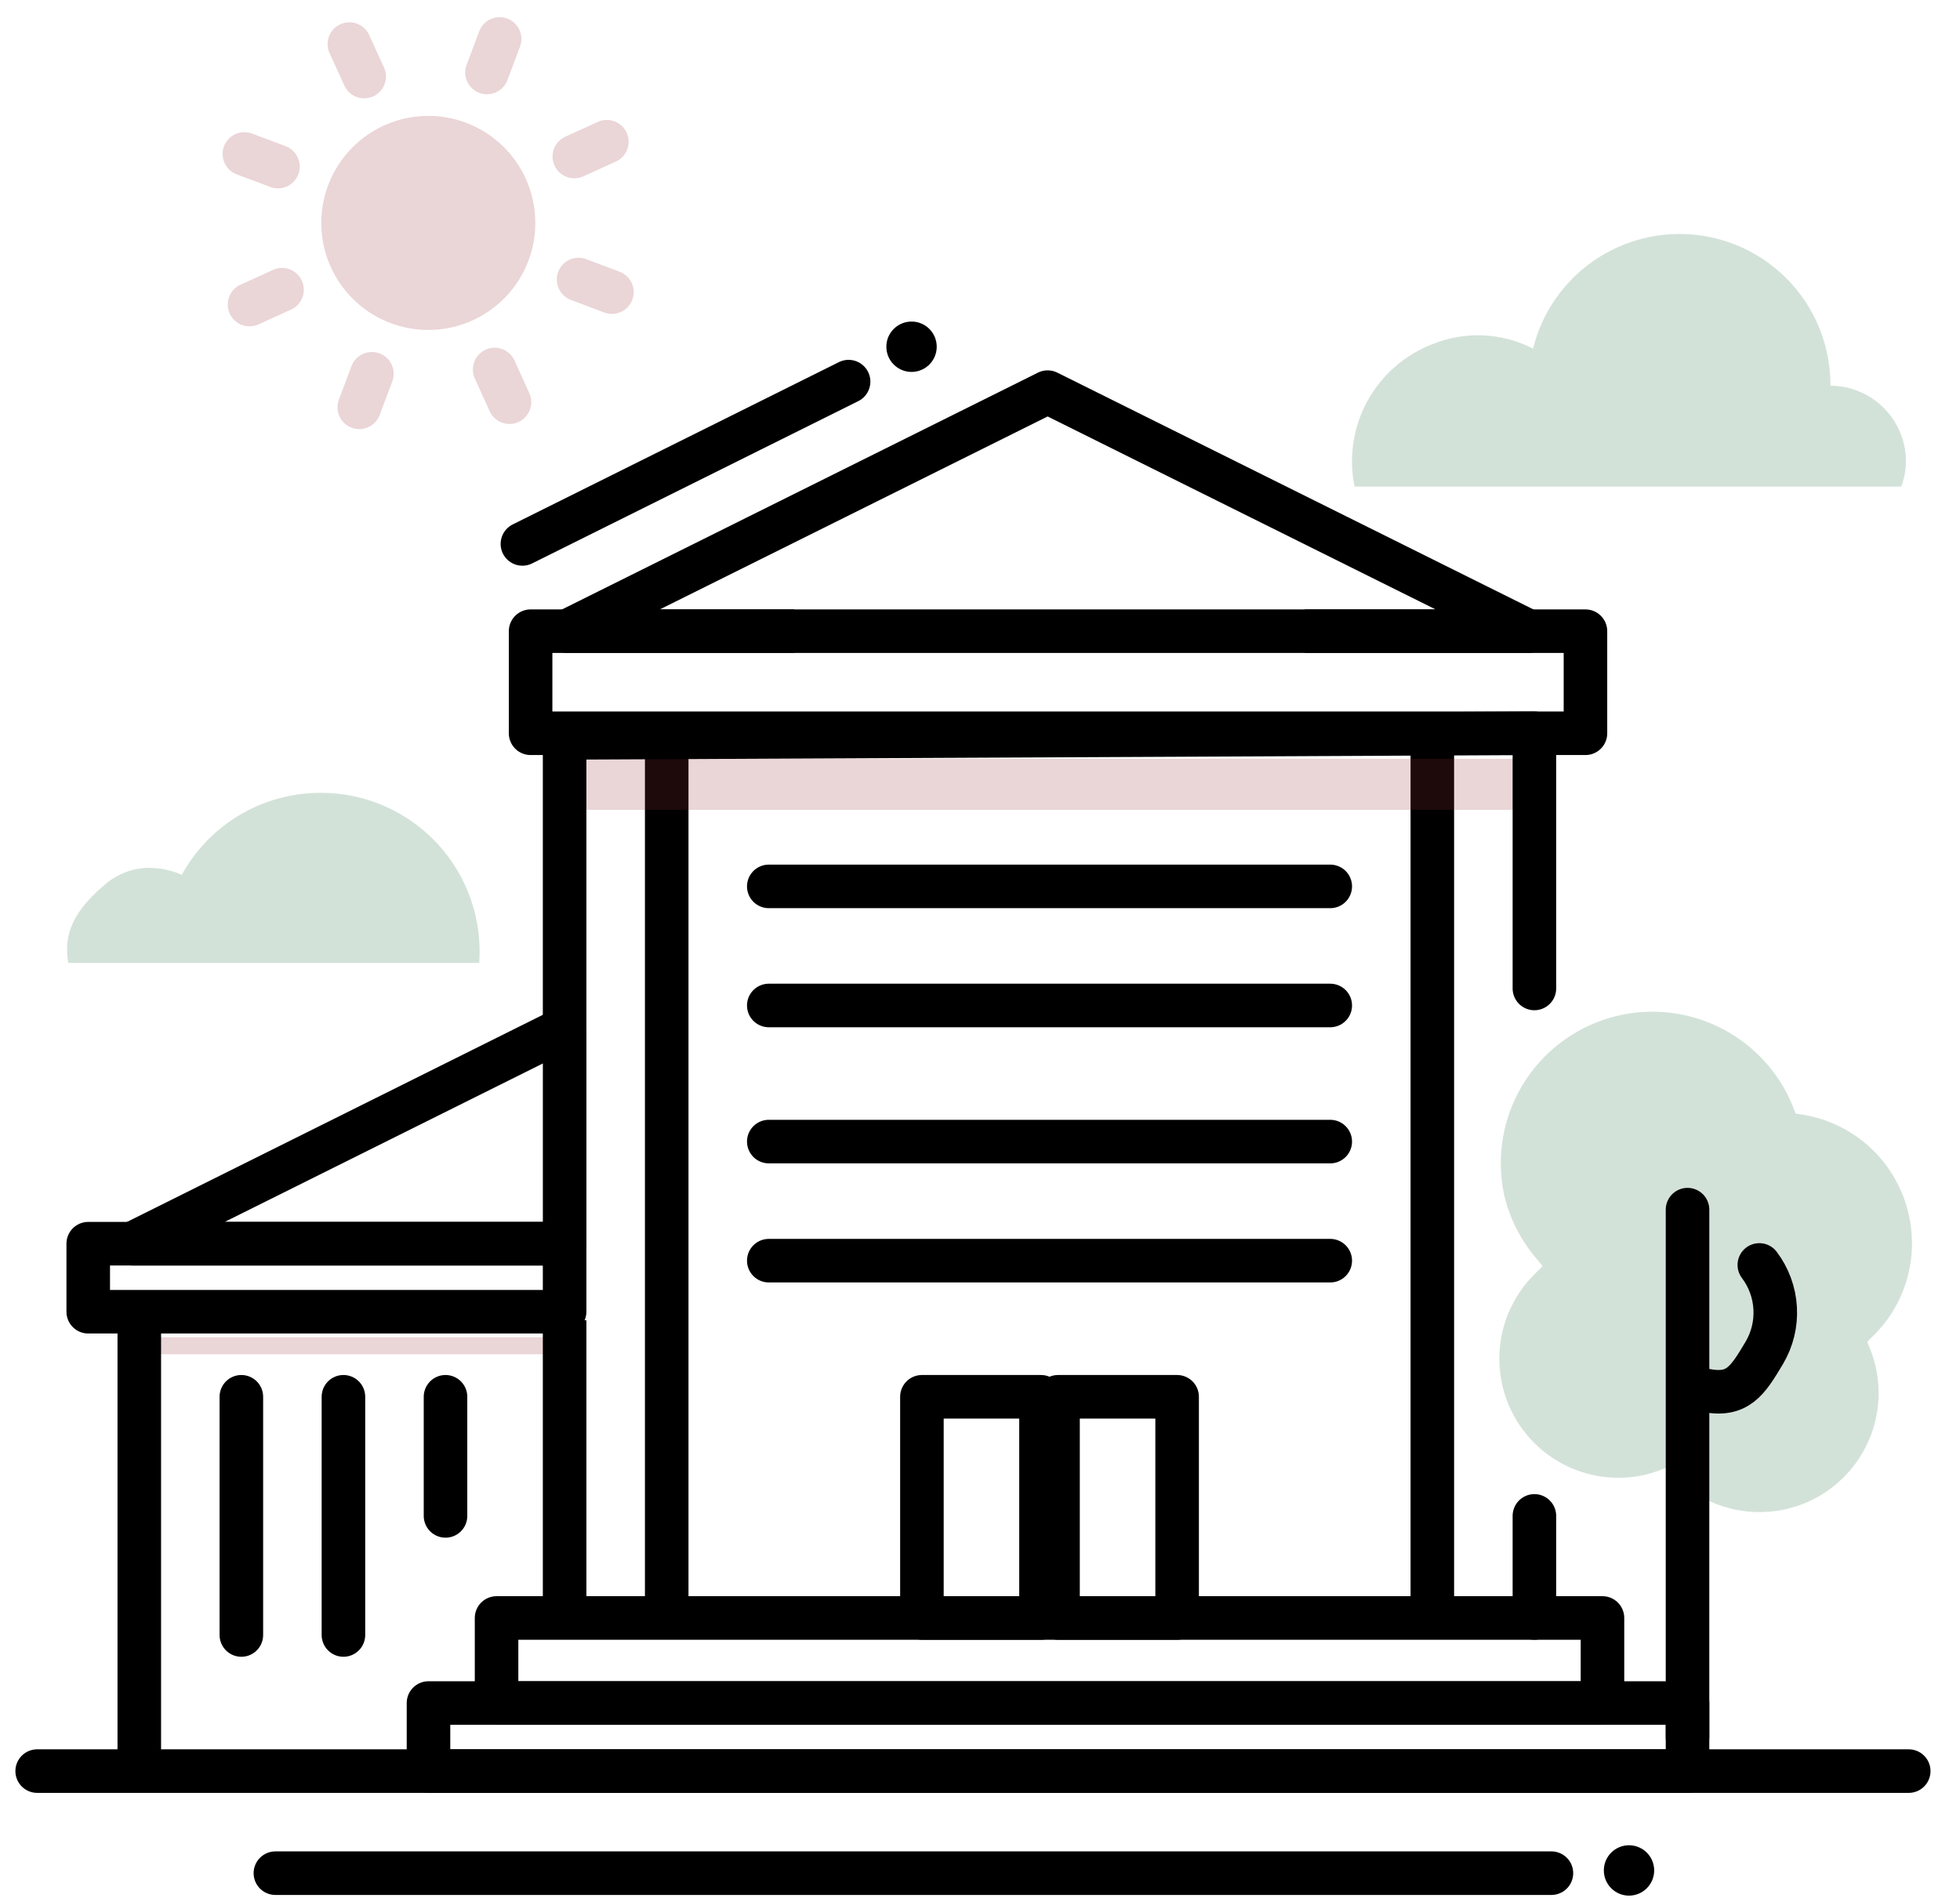
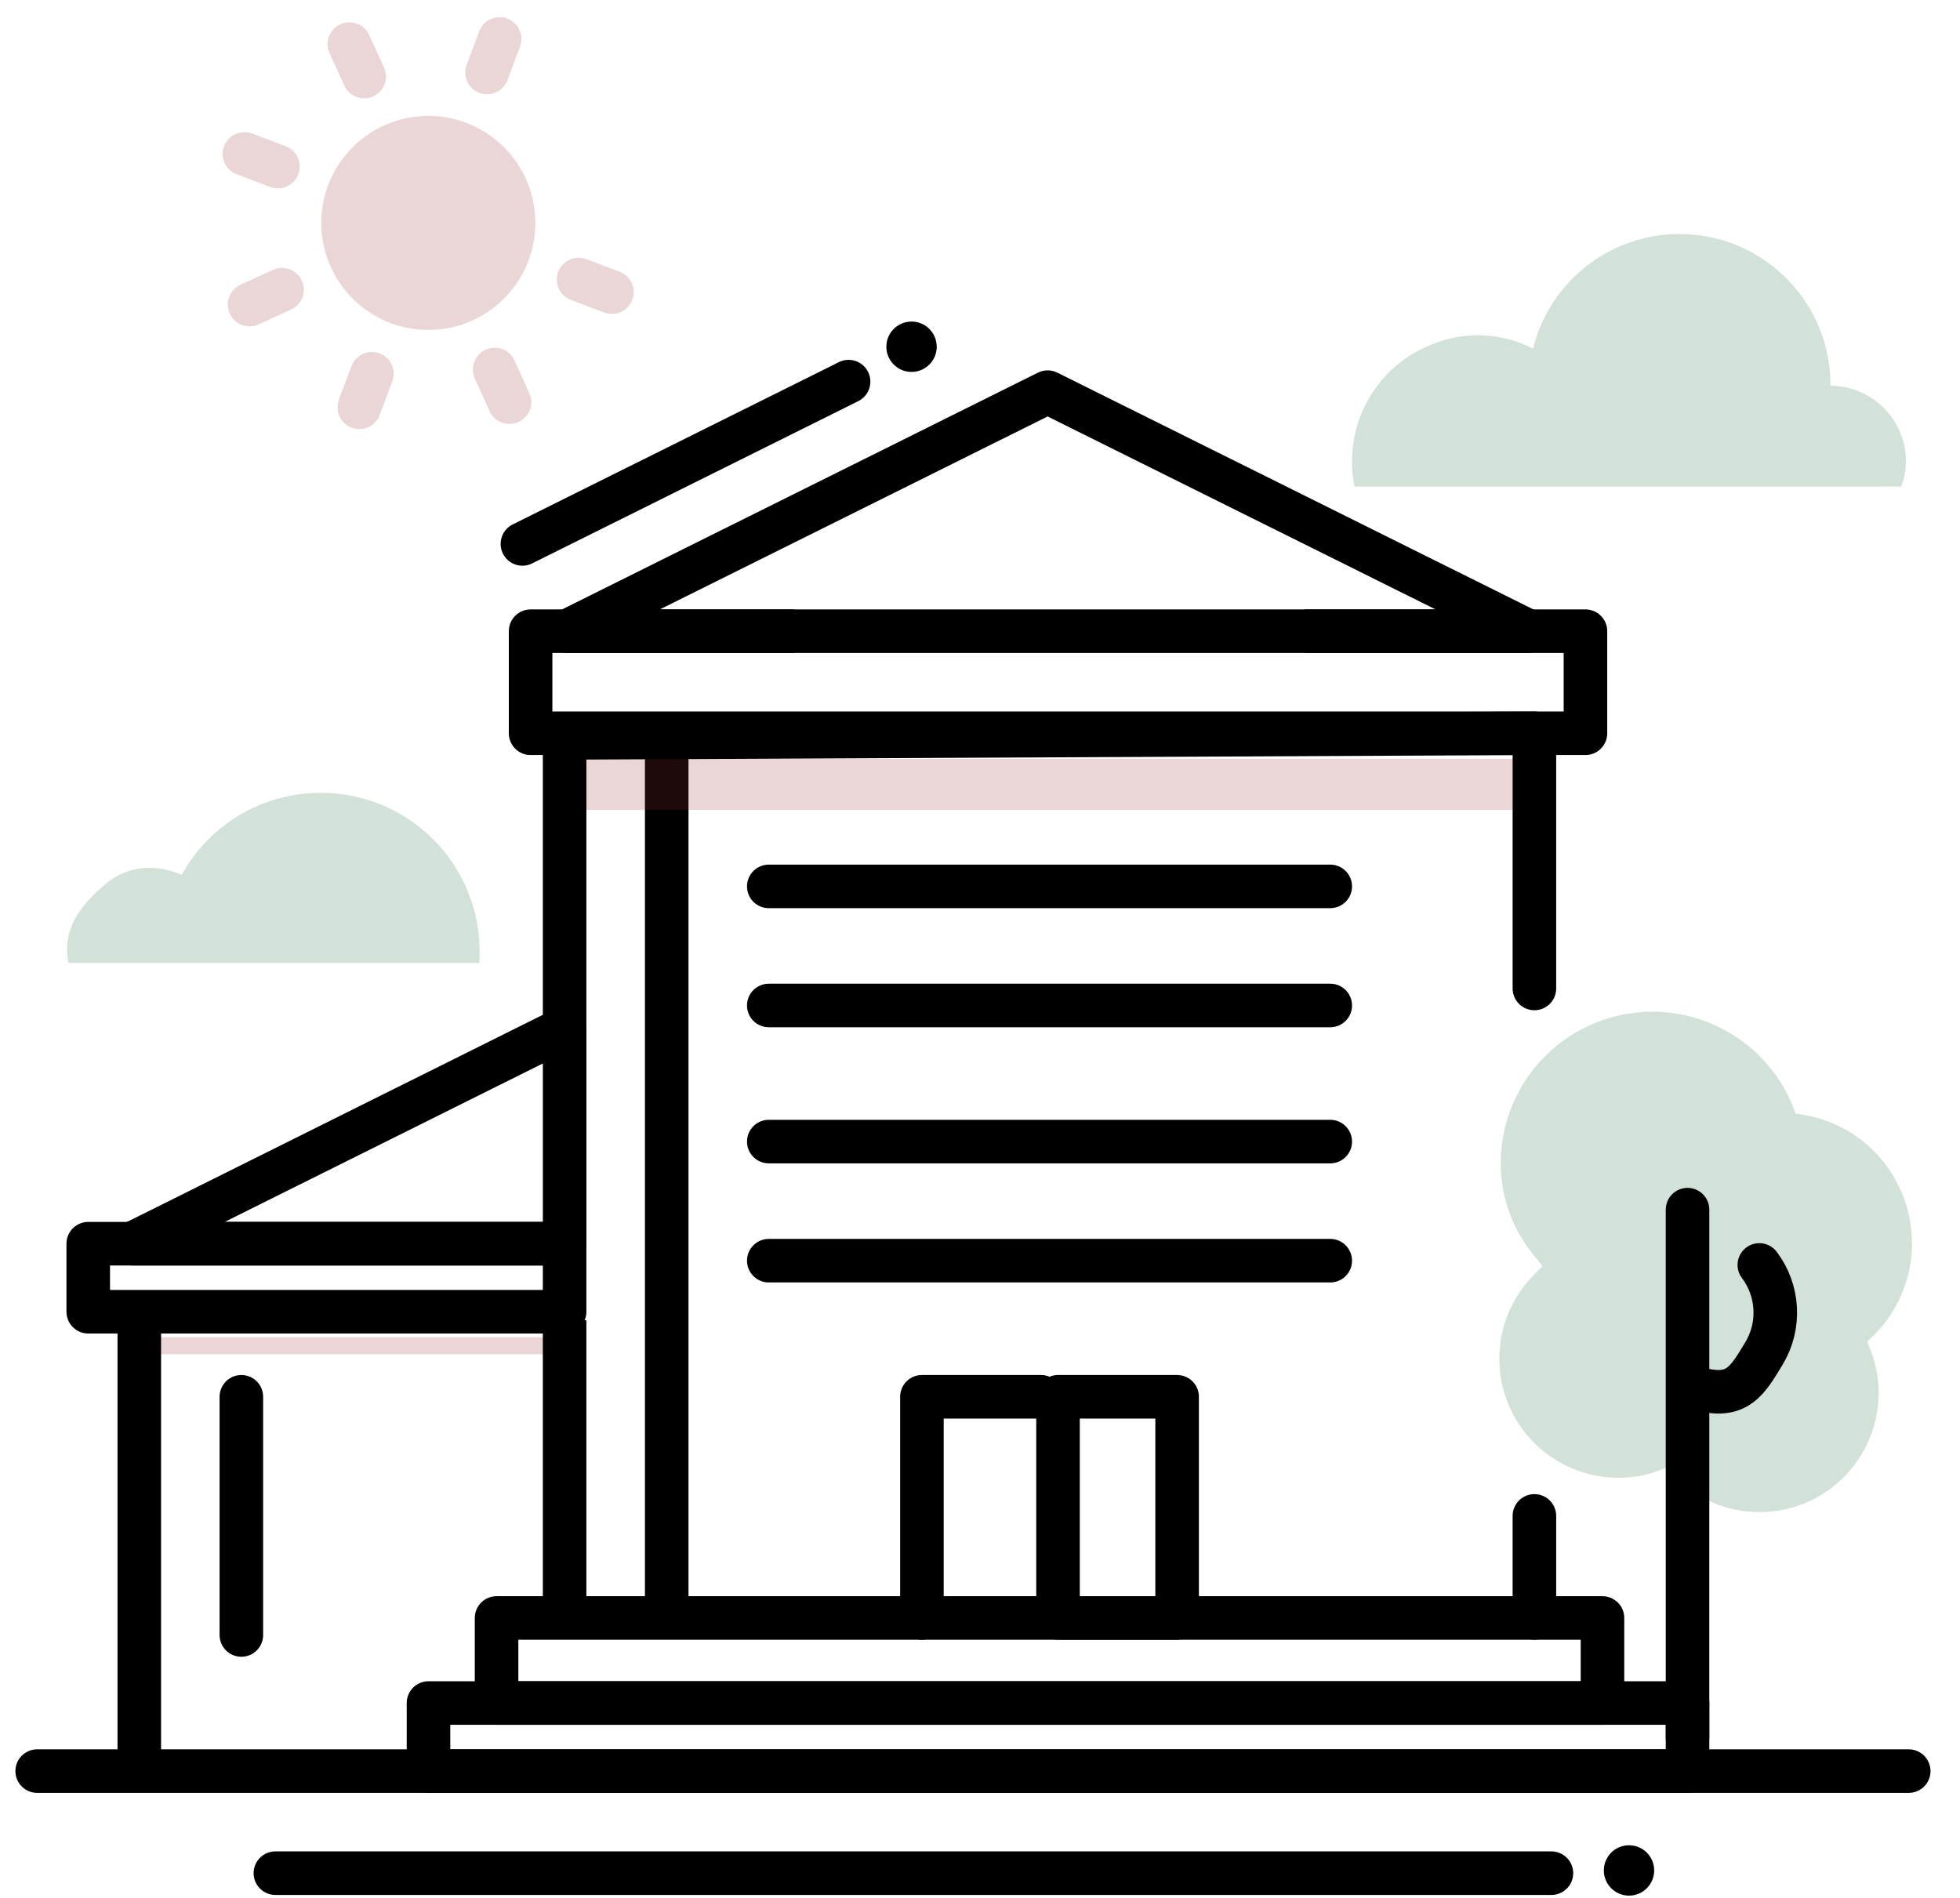
<svg xmlns="http://www.w3.org/2000/svg" width="63" height="61" viewBox="0 0 63 61" fill="none">
  <path d="M21.43 23.844V52.281" stroke="black" stroke-width="1.4" stroke-linejoin="round" />
-   <path d="M46.039 23.844V52.281" stroke="black" stroke-width="1.4" stroke-linejoin="round" />
  <path d="M61.111 15.641C61.209 15.382 61.261 15.108 61.264 14.832C61.262 14.188 61.006 13.57 60.551 13.114C60.096 12.658 59.48 12.401 58.836 12.398C58.842 11.211 58.413 10.062 57.63 9.171C56.846 8.279 55.763 7.705 54.585 7.558C53.407 7.411 52.216 7.701 51.238 8.373C50.259 9.046 49.562 10.053 49.276 11.206C48.782 10.951 48.238 10.806 47.682 10.781C47.126 10.755 46.571 10.85 46.055 11.058C45.16 11.399 44.416 12.048 43.955 12.887C43.494 13.727 43.347 14.703 43.539 15.641H61.111Z" fill="#246E42" fill-opacity="0.2" />
  <path d="M16.984 8.384C16.743 9.02 16.319 9.57 15.766 9.965C15.213 10.36 14.555 10.582 13.876 10.604C13.197 10.625 12.526 10.445 11.949 10.086C11.372 9.727 10.915 9.204 10.634 8.585C10.353 7.966 10.262 7.278 10.373 6.607C10.483 5.937 10.79 5.314 11.254 4.817C11.718 4.32 12.318 3.972 12.98 3.817C13.642 3.661 14.335 3.705 14.971 3.943C15.396 4.102 15.784 4.343 16.116 4.652C16.447 4.961 16.713 5.333 16.9 5.745C17.087 6.158 17.191 6.604 17.205 7.056C17.22 7.509 17.144 7.96 16.984 8.384Z" fill="#96313A" fill-opacity="0.2" />
  <path d="M15.654 2.33L16.059 1.252" stroke="#96313A" stroke-opacity="0.2" stroke-width="1.4" stroke-linecap="round" stroke-linejoin="round" />
  <path d="M11.706 2.461L11.23 1.417" stroke="#96313A" stroke-opacity="0.2" stroke-width="1.4" stroke-linecap="round" stroke-linejoin="round" />
  <path d="M8.934 5.354L7.856 4.949" stroke="#96313A" stroke-opacity="0.2" stroke-width="1.4" stroke-linecap="round" stroke-linejoin="round" />
  <path d="M9.065 9.313L8.021 9.789" stroke="#96313A" stroke-opacity="0.2" stroke-width="1.4" stroke-linecap="round" stroke-linejoin="round" />
  <path d="M11.953 12.015L11.548 13.092" stroke="#96313A" stroke-opacity="0.2" stroke-width="1.4" stroke-linecap="round" stroke-linejoin="round" />
  <path d="M15.9 11.878L16.376 12.928" stroke="#96313A" stroke-opacity="0.2" stroke-width="1.4" stroke-linecap="round" stroke-linejoin="round" />
  <path d="M18.597 8.985L19.669 9.39" stroke="#96313A" stroke-opacity="0.2" stroke-width="1.4" stroke-linecap="round" stroke-linejoin="round" />
-   <path d="M18.46 5.031L19.505 4.556" stroke="#96313A" stroke-opacity="0.2" stroke-width="1.4" stroke-linecap="round" stroke-linejoin="round" />
  <path d="M18.149 33.141V39.977H4.247L18.061 33.097L18.149 33.141Z" stroke="black" stroke-width="1.4" stroke-linejoin="round" />
  <path d="M10.333 25.485C9.417 25.478 8.515 25.72 7.725 26.184C6.935 26.648 6.284 27.317 5.843 28.12C5.499 27.968 5.126 27.892 4.75 27.896C4.237 27.91 3.745 28.104 3.361 28.443C2.168 29.444 2.075 30.237 2.196 30.953H15.403C15.454 30.256 15.361 29.555 15.129 28.895C14.898 28.235 14.533 27.629 14.057 27.116C13.582 26.603 13.006 26.194 12.365 25.913C11.724 25.632 11.033 25.486 10.333 25.485Z" fill="#246E42" fill-opacity="0.2" />
  <path d="M27.276 12.267L16.792 17.484" stroke="black" stroke-width="1.4" stroke-linecap="round" stroke-linejoin="round" />
  <path d="M41.938 20.289H49.123L33.674 12.605L18.23 20.289H25.531" stroke="black" stroke-width="1.4" stroke-linejoin="round" />
  <path d="M18.422 42.984H4.75V43.531H18.422V42.984Z" fill="#96313A" fill-opacity="0.2" />
  <path d="M18.148 42.438V52.281" stroke="black" stroke-width="1.4" stroke-linejoin="round" />
  <path d="M4.477 56.656V42.438" stroke="black" stroke-width="1.4" stroke-linejoin="round" />
  <path d="M18.148 39.977H2.836V42.164H18.148V39.977Z" stroke="black" stroke-width="1.4" stroke-linejoin="round" />
  <path d="M49.047 24.391H18.422V26.031H49.047V24.391Z" fill="#96313A" fill-opacity="0.2" />
  <path d="M1.195 56.93H61.352" stroke="black" stroke-width="1.4" stroke-linecap="round" stroke-linejoin="round" />
  <path d="M52.361 60.933C52.808 60.933 53.17 60.57 53.17 60.123C53.17 59.676 52.808 59.314 52.361 59.314C51.914 59.314 51.552 59.676 51.552 60.123C51.552 60.57 51.914 60.933 52.361 60.933Z" fill="black" />
  <path d="M29.3 11.955C29.747 11.955 30.109 11.592 30.109 11.145C30.109 10.698 29.747 10.336 29.3 10.336C28.853 10.336 28.49 10.698 28.49 11.145C28.49 11.592 28.853 11.955 29.3 11.955Z" fill="black" />
  <path d="M8.852 60.211H49.867" stroke="black" stroke-width="1.4" stroke-linecap="round" stroke-linejoin="round" />
  <path d="M49.32 31.773V23.57L18.148 23.718V33.015" stroke="black" stroke-width="1.4" stroke-linecap="round" stroke-linejoin="round" />
  <path d="M49.32 52.008V48.727" stroke="black" stroke-width="1.4" stroke-linecap="round" stroke-linejoin="round" />
  <path d="M37.836 44.898H34.008V52.008H37.836V44.898Z" stroke="black" stroke-width="1.4" stroke-linejoin="round" />
-   <path d="M33.461 44.898H29.633V52.008H33.461V44.898Z" stroke="black" stroke-width="1.4" stroke-linejoin="round" />
+   <path d="M33.461 44.898H29.633V52.008V44.898Z" stroke="black" stroke-width="1.4" stroke-linejoin="round" />
  <path d="M42.758 40.523H24.711" stroke="black" stroke-width="1.4" stroke-linecap="round" stroke-linejoin="round" />
  <path d="M42.758 36.695H24.711" stroke="black" stroke-width="1.4" stroke-linecap="round" stroke-linejoin="round" />
  <path d="M42.758 32.32H24.711" stroke="black" stroke-width="1.4" stroke-linecap="round" stroke-linejoin="round" />
  <path d="M42.758 28.492H24.711" stroke="black" stroke-width="1.4" stroke-linecap="round" stroke-linejoin="round" />
  <path d="M7.758 52.555V44.898" stroke="black" stroke-width="1.4" stroke-linecap="round" stroke-linejoin="round" />
-   <path d="M11.039 52.555V44.898" stroke="black" stroke-width="1.4" stroke-linecap="round" stroke-linejoin="round" />
-   <path d="M14.32 48.727V44.898" stroke="black" stroke-width="1.4" stroke-linecap="round" stroke-linejoin="round" />
  <path d="M50.961 20.289H17.055V23.57H50.961V20.289Z" stroke="black" stroke-width="1.4" stroke-linejoin="round" />
  <path d="M51.508 52.008H15.961V54.742H51.508V52.008Z" stroke="black" stroke-width="1.4" stroke-linejoin="round" />
  <path d="M54.242 54.742H13.773V56.93H54.242V54.742Z" stroke="black" stroke-width="1.4" stroke-linejoin="round" />
  <path d="M61.352 39.042C61.171 38.228 60.75 37.487 60.144 36.914C59.538 36.342 58.773 35.965 57.95 35.831L57.715 35.793L57.633 35.574C57.18 34.447 56.321 33.529 55.226 33.002C54.131 32.475 52.879 32.376 51.715 32.724C50.55 33.073 49.558 33.844 48.933 34.886C48.308 35.929 48.095 37.167 48.336 38.358C48.503 39.113 48.85 39.817 49.348 40.409L49.583 40.699L49.321 40.961C48.734 41.545 48.352 42.304 48.233 43.123C48.114 43.943 48.264 44.779 48.66 45.506C49.056 46.233 49.677 46.812 50.431 47.156C51.184 47.5 52.028 47.591 52.837 47.414C52.998 47.377 53.157 47.329 53.313 47.272L53.564 47.179L53.75 47.382C54.357 48.035 55.172 48.456 56.055 48.572C56.939 48.689 57.836 48.493 58.59 48.02C59.345 47.546 59.911 46.824 60.191 45.977C60.47 45.131 60.446 44.214 60.121 43.384L60.017 43.132L60.209 42.941C60.717 42.443 61.089 41.823 61.289 41.14C61.489 40.458 61.511 39.735 61.352 39.042Z" fill="#246E42" fill-opacity="0.2" />
  <path d="M54.242 38.883V55.836" stroke="black" stroke-width="1.4" stroke-linecap="round" stroke-linejoin="round" />
  <path d="M54.806 44.691C55.856 44.898 56.167 44.395 56.709 43.487C56.966 43.054 57.088 42.553 57.059 42.05C57.031 41.546 56.854 41.063 56.55 40.66" stroke="black" stroke-width="1.4" stroke-linecap="round" stroke-linejoin="round" />
</svg>